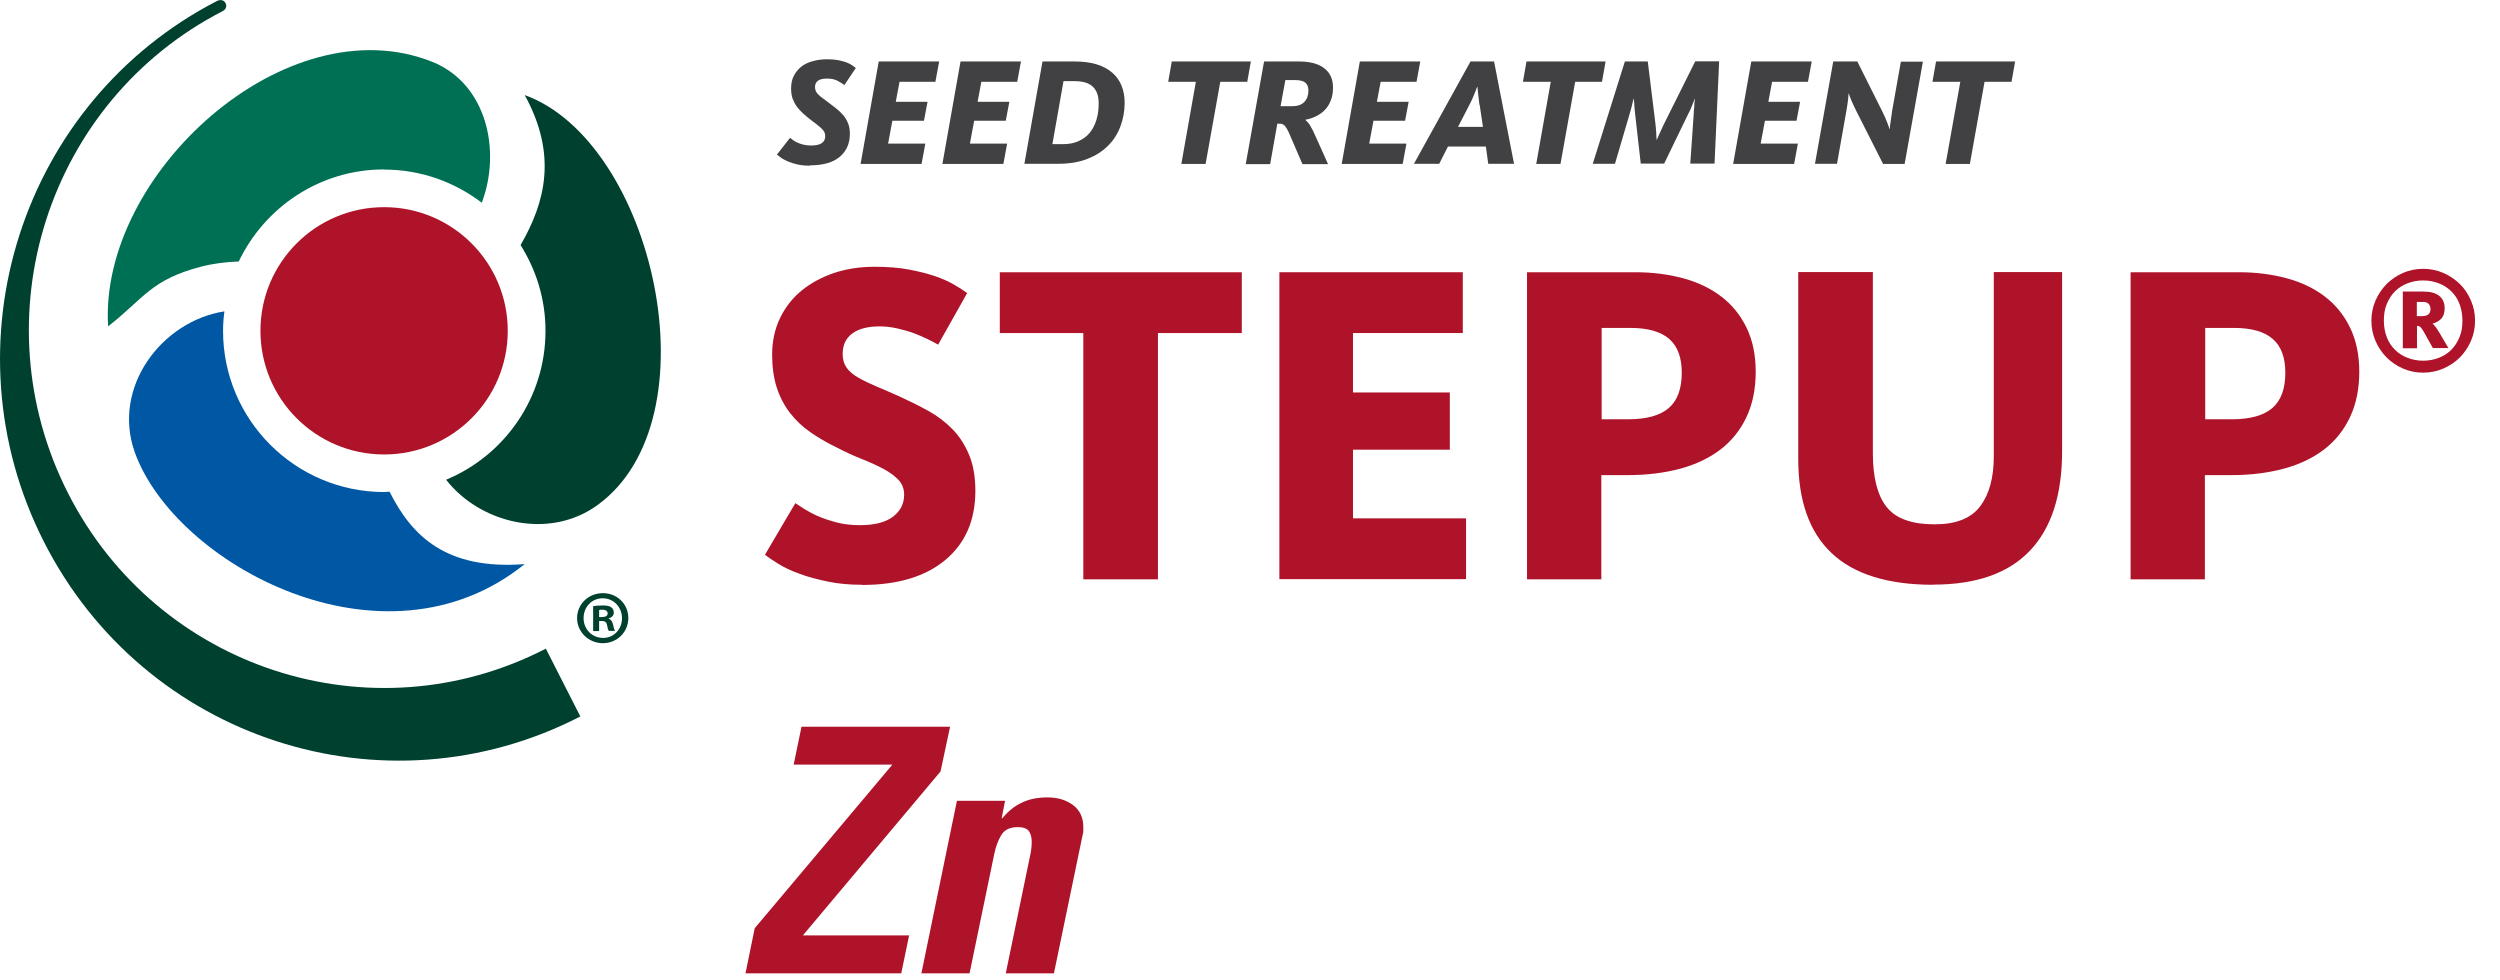
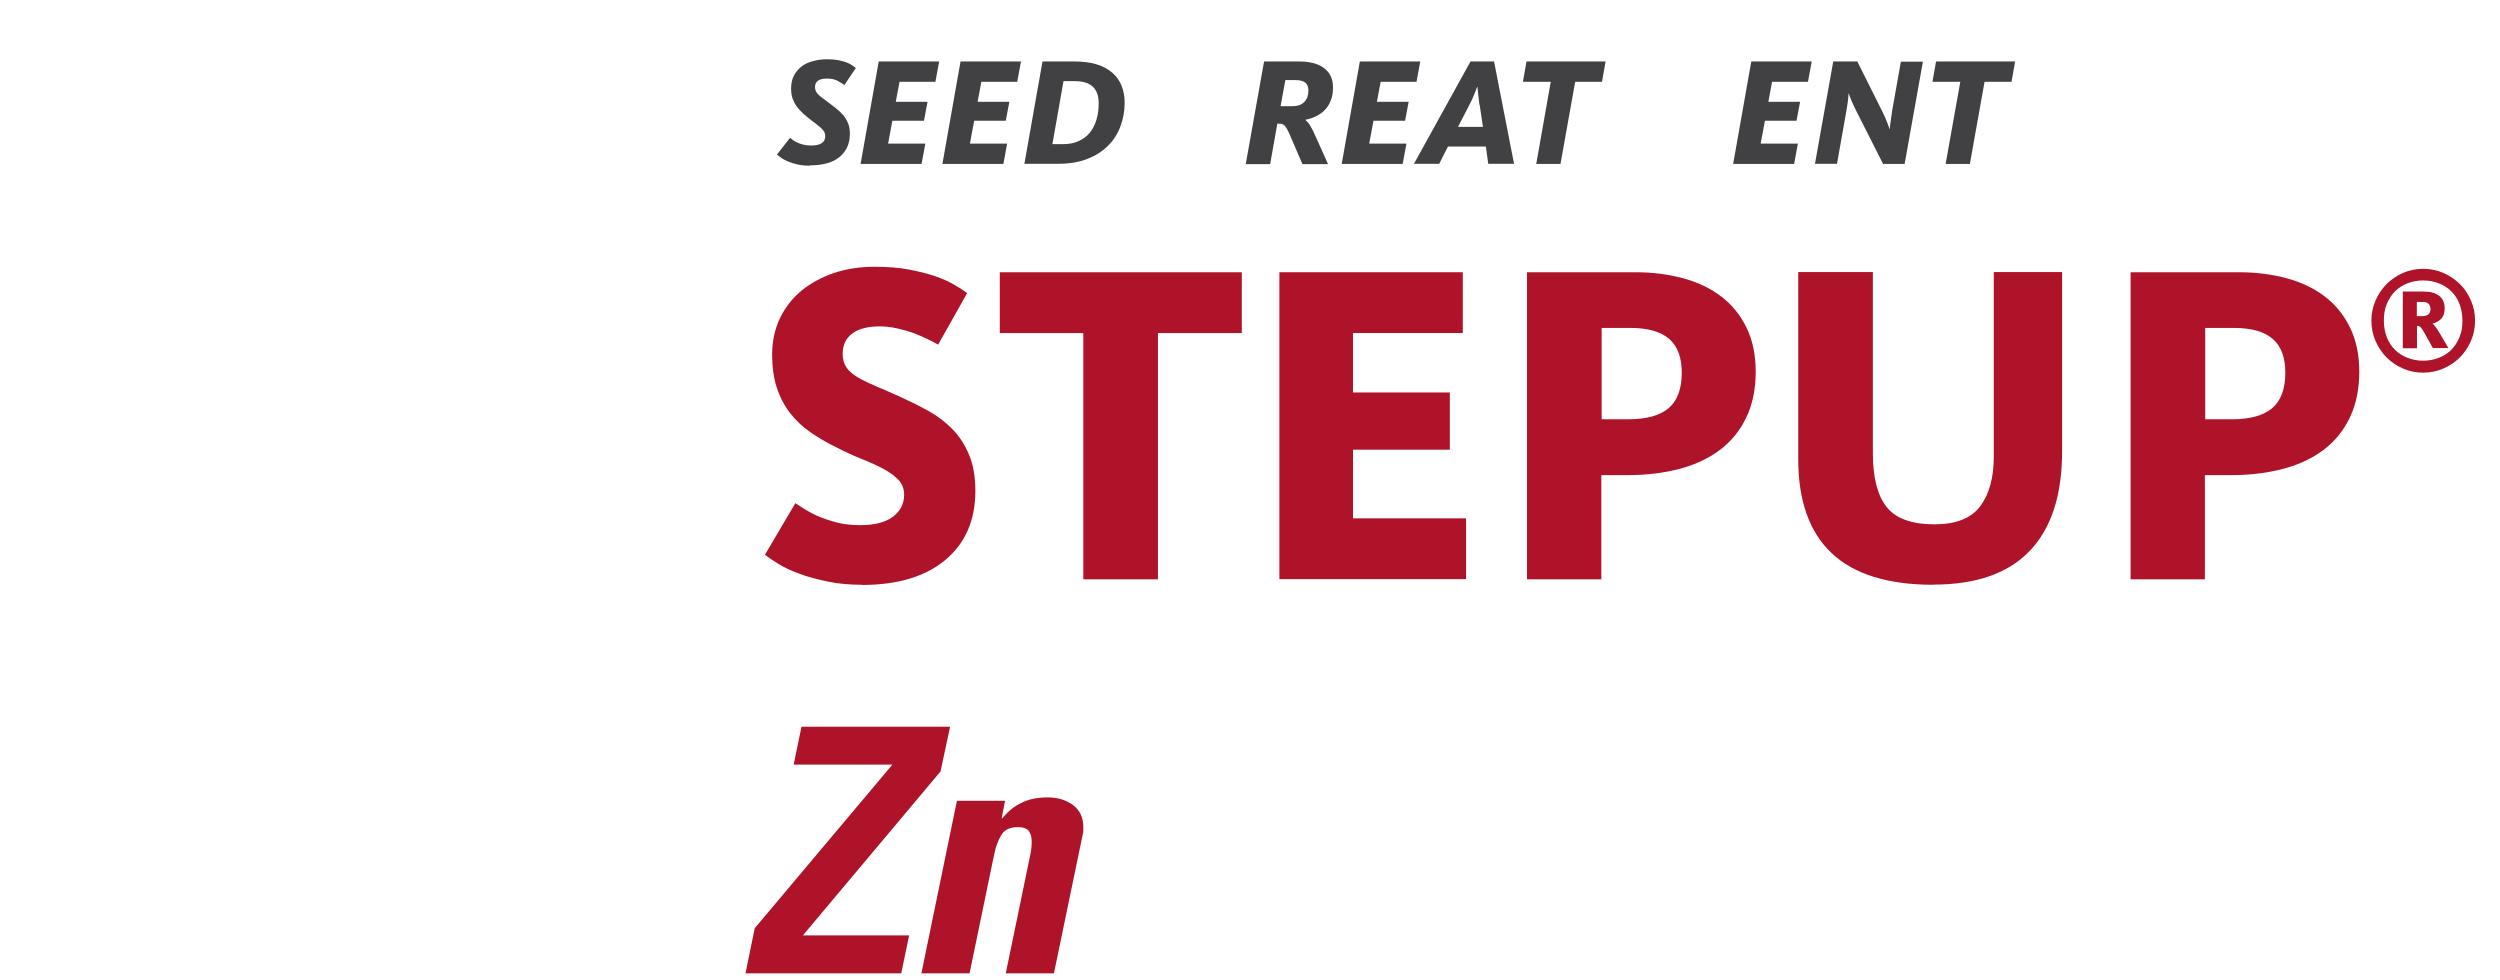
<svg xmlns="http://www.w3.org/2000/svg" viewBox="0 0 146.38 57.39">
  <clipPath id="a">
-     <path d="m0 0h38.68v44.53h-38.68z" />
-   </clipPath>
+     </clipPath>
  <clipPath id="b">
    <path d="m0 0h39.48v44.63h-39.48z" />
  </clipPath>
  <g fill="#414042">
    <path d="m47.42 9.7c-.27 0-.51-.02-.72-.07s-.39-.1-.55-.17-.29-.14-.4-.21c-.11-.08-.19-.14-.26-.2l.77-.98s.1.08.17.13.16.11.26.15.21.09.35.12c.13.03.28.05.44.05.31 0 .52-.05.65-.15s.19-.23.19-.4c0-.08-.02-.16-.05-.23s-.09-.14-.16-.21-.17-.15-.28-.24-.25-.19-.42-.32c-.14-.11-.27-.22-.4-.34s-.24-.24-.35-.38c-.1-.14-.18-.29-.25-.47-.06-.17-.09-.38-.09-.6 0-.28.05-.53.16-.74s.25-.39.44-.54.41-.25.67-.32.54-.11.84-.11c.25 0 .46.02.64.05.18.04.34.08.48.13s.25.11.34.17.16.11.22.16l-.67 1c-.1-.08-.24-.16-.4-.25-.17-.09-.38-.13-.63-.13-.46 0-.69.17-.69.5 0 .09.02.17.05.24s.08.14.15.2c.07.07.15.14.25.21.1.08.22.16.36.27s.29.22.43.33.28.24.4.38.22.3.29.48c.08.18.11.39.11.63 0 .56-.2 1.01-.59 1.34s-.97.5-1.72.5z" />
    <path d="m51.47 3.6h3.52l-.22 1.19h-2.1l-.22 1.17h1.86l-.21 1.11h-1.85l-.25 1.34h2.18l-.22 1.19h-3.57l1.06-5.99z" />
    <path d="m56.26 3.6h3.52l-.22 1.19h-2.1l-.22 1.17h1.86l-.21 1.11h-1.85l-.25 1.34h2.18l-.22 1.19h-3.57l1.06-5.99z" />
    <path d="m61.05 3.6h1.9c.49 0 .91.06 1.27.17s.67.28.91.49.42.46.54.76.18.63.18.99c0 .48-.08.94-.24 1.37-.16.44-.4.82-.72 1.14-.32.33-.73.59-1.21.78s-1.05.29-1.7.29h-2l1.06-5.99zm1.2 4.84c.35 0 .65-.06.91-.18s.48-.28.65-.49.3-.46.39-.76c.09-.29.13-.62.13-.97 0-.43-.12-.76-.35-.97-.23-.22-.6-.32-1.1-.32h-.61l-.65 3.69h.62z" />
-     <path d="m70.03 4.79h-1.63l.21-1.19h4.63l-.21 1.19h-1.58l-.86 4.81h-1.42l.85-4.81z" />
    <path d="m74.02 3.6h2.03c.65 0 1.15.13 1.49.4.34.26.51.64.51 1.12 0 .29-.04.54-.13.76-.08.22-.2.4-.34.55s-.31.27-.51.37-.41.17-.63.21v.02c.1.08.2.2.29.35s.2.37.32.65l.71 1.58h-1.5l-.74-1.72c-.11-.26-.21-.43-.29-.52s-.18-.13-.32-.13h-.12l-.42 2.37h-1.43l1.07-5.99zm1.61 2.62c.34 0 .58-.08.74-.25s.24-.39.24-.66c0-.22-.06-.37-.18-.47s-.32-.15-.58-.15h-.59l-.28 1.53h.66z" />
    <path d="m79.64 3.6h3.52l-.22 1.19h-2.1l-.22 1.17h1.86l-.21 1.11h-1.85l-.25 1.34h2.18l-.22 1.19h-3.57l1.06-5.99z" />
    <path d="m84.26 9.59h-1.47l3.31-5.99h1.38l1.17 5.99h-1.51l-.14-1.01h-2.22l-.51 1.01zm2.37-3.44c-.02-.13-.04-.26-.05-.39-.02-.13-.03-.24-.04-.34s-.02-.21-.03-.33h-.02c-.05.12-.09.23-.13.33s-.09.21-.14.34c-.06.13-.12.26-.19.39l-.66 1.28h1.46l-.19-1.28z" />
    <path d="m90.8 4.79h-1.63l.21-1.19h4.63l-.21 1.19h-1.57l-.86 4.81h-1.42z" />
-     <path d="m95.13 3.6h1.35l.45 3.65c.01.1.02.2.03.31s.01.2.02.28c0 .09 0 .16.01.22s0 .1 0 .12h.02s.03-.06.06-.13.06-.14.1-.23.08-.18.13-.28c.04-.1.09-.2.14-.3l1.82-3.65h1.4l-.27 5.99h-1.42l.2-2.89c0-.11.01-.21.02-.31s.02-.19.02-.28.01-.15.02-.21.01-.09.02-.1h-.02s-.02.04-.04.1c-.02.05-.05.12-.08.2s-.07.17-.11.27-.09.2-.14.29l-1.42 2.93h-1.37l-.33-2.91c-.01-.1-.02-.19-.03-.29 0-.1-.02-.19-.02-.27s-.01-.16-.02-.22c0-.06 0-.1 0-.11h-.02s0 .05-.03.11l-.05.22c-.02.08-.04.18-.07.28s-.06.2-.09.31l-.85 2.89h-1.3l1.88-5.99z" />
    <path d="m102.56 3.6h3.52l-.22 1.19h-2.1l-.22 1.17h1.86l-.21 1.11h-1.85l-.25 1.34h2.18l-.22 1.19h-3.57l1.06-5.99z" />
    <path d="m107.36 3.6h1.39l1.44 2.88c.14.28.24.51.32.72s.12.32.13.35h.02s0-.06 0-.12.01-.14.03-.23c.01-.09.03-.2.04-.31.02-.11.04-.23.05-.35l.52-2.93h1.29l-1.07 5.99h-1.26l-1.57-3.1c-.13-.26-.23-.48-.31-.67-.07-.19-.11-.3-.13-.35h-.02s0 .06 0 .12-.01.13-.02.22-.02.18-.04.29-.04.22-.05.32l-.56 3.16h-1.29l1.07-5.99z" />
    <path d="m114.78 4.79h-1.63l.21-1.19h4.63l-.21 1.19h-1.58l-.86 4.81h-1.42z" />
  </g>
  <path d="m50.48 34.24c-.74 0-1.41-.06-2.02-.19s-1.16-.27-1.63-.45c-.48-.17-.89-.36-1.23-.57s-.61-.39-.81-.55l1.78-3.02c.11.07.27.18.49.32s.49.29.81.43.7.27 1.12.38.88.16 1.36.16c.86 0 1.51-.17 1.94-.5s.65-.76.65-1.28c0-.34-.11-.63-.32-.86-.22-.23-.51-.45-.88-.65s-.79-.39-1.27-.58-.98-.42-1.5-.69c-.56-.27-1.07-.57-1.53-.89s-.86-.7-1.19-1.13-.59-.93-.77-1.48c-.18-.56-.27-1.21-.27-1.94s.15-1.48.46-2.12.73-1.18 1.27-1.62 1.17-.78 1.9-1.03c.73-.24 1.52-.36 2.36-.36.76 0 1.43.05 2.01.16s1.1.24 1.54.39.81.32 1.12.5.56.34.76.49l-1.7 3.02c-.16-.09-.36-.2-.61-.32s-.51-.24-.81-.35-.62-.2-.97-.28-.7-.12-1.04-.12c-.68 0-1.22.14-1.59.41s-.57.67-.57 1.21c0 .32.08.59.24.81s.39.41.69.58.65.34 1.05.51c.41.17.85.36 1.34.58.59.27 1.16.55 1.7.85s1.01.66 1.42 1.08.73.93.97 1.51.36 1.28.36 2.09c0 1.71-.58 3.06-1.75 4.04s-2.8 1.47-4.89 1.47z" fill="#ae132a" />
  <path d="m63.43 19.5h-4.89v-3.56h14.17v3.56h-4.91v14.42h-4.37z" fill="#ae132a" />
  <path d="m74.9 15.94h10.75v3.56h-6.43v3.48h5.67v3.35h-5.67v4.02h6.62v3.56h-10.93v-17.97z" fill="#ae132a" />
  <path d="m89.42 15.94h6.34c.99 0 1.92.12 2.78.35s1.61.59 2.24 1.07 1.12 1.08 1.48 1.82.54 1.6.54 2.59-.18 1.89-.54 2.65-.86 1.39-1.51 1.89-1.44.88-2.36 1.13c-.93.25-1.96.38-3.09.38h-1.54v6.1h-4.35v-17.98zm5.91 8.61c1.08 0 1.87-.22 2.38-.66s.76-1.13.76-2.07c0-.88-.24-1.54-.73-1.97s-1.25-.65-2.29-.65h-1.67v5.35h1.57z" fill="#ae132a" />
  <path d="m113.2 34.24c-2.66 0-4.65-.62-5.95-1.85-1.31-1.23-1.96-3.07-1.96-5.52v-10.94h4.37v10.61c0 1.42.27 2.47.81 3.15s1.48 1.01 2.81 1.01c1.24 0 2.13-.35 2.66-1.05s.8-1.67.8-2.92v-10.8h4v10.5c0 2.56-.63 4.5-1.89 5.82s-3.14 1.98-5.64 1.98z" fill="#ae132a" />
  <path d="m124.76 15.94h6.34c.99 0 1.92.12 2.78.35s1.61.59 2.24 1.07 1.12 1.08 1.48 1.82.54 1.6.54 2.59-.18 1.89-.54 2.65-.86 1.39-1.51 1.89-1.44.88-2.36 1.13c-.93.25-1.96.38-3.09.38h-1.54v6.1h-4.35v-17.98zm5.91 8.61c1.08 0 1.87-.22 2.38-.66s.76-1.13.76-2.07c0-.88-.24-1.54-.73-1.97s-1.25-.65-2.29-.65h-1.67v5.35h1.57z" fill="#ae132a" />
  <path d="m46.93 42.55h8.7l-.56 2.62-8.06 9.6h6.22l-.46 2.22h-9.12l.54-2.64 8.06-9.58h-5.78z" fill="#ae132a" />
  <path d="m58.65 47.91h.04c.36-.44.76-.75 1.2-.94.41-.19.89-.28 1.44-.28.6 0 1.1.15 1.5.45s.6.73.6 1.29v.22c0 .08-.01.16-.04.24l-1.68 8.1h-2.82l1.44-6.96c.03-.13.05-.26.06-.39s.02-.24.02-.35c0-.27-.06-.48-.17-.63s-.33-.23-.65-.23c-.45 0-.77.15-.96.46s-.33.69-.42 1.14l-1.44 6.96h-2.82l2.08-10.1h2.82z" fill="#ae132a" />
  <path d="m141.88 21.82c-.42 0-.81-.08-1.18-.24s-.69-.38-.96-.65-.49-.6-.65-.97-.24-.76-.24-1.18.08-.81.24-1.18.38-.69.65-.97c.27-.27.6-.49.96-.65.37-.16.76-.24 1.18-.24s.81.08 1.18.24.69.38.97.65.49.6.65.97.24.76.24 1.18-.08.81-.24 1.18-.38.69-.65.97c-.27.27-.6.49-.97.65s-.76.24-1.18.24zm0-.7c.33 0 .64-.06.92-.17s.53-.27.73-.47.36-.45.48-.74.17-.61.17-.97-.06-.68-.17-.97-.27-.54-.48-.74c-.2-.2-.45-.36-.73-.47s-.59-.17-.92-.17-.64.06-.92.17-.53.27-.73.47-.36.45-.48.74-.17.61-.17.97.06.68.17.97.27.53.48.74.45.36.73.47.59.17.92.17zm-1.2-4.05h1.22c.41 0 .72.09.93.26s.31.41.31.72c0 .27-.07.48-.21.62s-.31.23-.5.28c.04.03.1.09.16.17s.14.19.23.34l.54.92h-.91l-.56-1c-.08-.12-.14-.21-.18-.24-.05-.04-.11-.06-.19-.06v1.31h-.83v-3.31zm1.13 1.44c.15 0 .27-.03.36-.09s.14-.17.14-.32c0-.13-.04-.23-.11-.31s-.19-.11-.37-.11h-.32v.83h.29z" fill="#ae132a" />
  <g clip-path="url(#a)">
    <g clip-path="url(#b)">
      <g fill-rule="evenodd">
        <path d="m30.72 5.56c1.92 3.49 1.22 6.27-.24 8.79.92 1.46 1.46 3.17 1.46 5.02 0 3.93-2.4 7.3-5.82 8.72 1.98 2.54 6.01 3.56 8.87 1.48 6.98-5.07 3.26-21.28-4.26-24" fill="#00402f" />
        <path d="m29.73 19.37c0 4-3.24 7.24-7.24 7.24s-7.24-3.24-7.24-7.24 3.24-7.24 7.24-7.24 7.24 3.24 7.24 7.24" fill="#ae132a" />
        <path d="m22.5 9.93c2.15 0 4.12.73 5.71 1.94 1.15-3.05.29-6.97-2.9-8.25-8.55-3.41-19.53 6.58-18.98 15.49 2.1-1.64 2.49-2.72 5.42-3.49.72-.19 1.47-.28 2.23-.31 1.52-3.18 4.75-5.39 8.51-5.39" fill="#007054" />
        <path d="m22.81 28.79c-.1 0-.21.02-.31.02-5.21 0-9.44-4.23-9.44-9.44 0-.39.03-.77.08-1.14-3.7.58-6.58 4.46-5.26 8.22 2.33 6.58 14.58 13.24 22.84 6.58-4.57.35-6.6-1.62-7.91-4.24" fill="#0058a4" />
      </g>
      <path d="m33.98 41.95c-11.48 5.92-25.54 1.34-31.41-10.23-5.88-11.58-1.32-25.76 10.15-31.67.48-.22.74.41.3.61-10.22 5.27-14.28 17.9-9.04 28.21 5.23 10.3 17.76 14.38 27.98 9.11z" fill="#00402f" />
      <path d="m35.08 36.13h.16c.19 0 .34-.06.34-.21 0-.13-.1-.22-.31-.22-.09 0-.15 0-.19.02v.42zm-.01.82h-.34v-1.46c.13-.02.32-.04.56-.04.28 0 .4.04.5.11.09.06.15.17.15.31 0 .18-.13.29-.3.34v.02c.14.04.21.16.26.35.04.22.08.3.11.36h-.36c-.05-.05-.07-.18-.11-.36-.03-.15-.12-.22-.3-.22h-.16v.58zm-.9-.76c0 .65.49 1.16 1.14 1.16.63.01 1.11-.51 1.11-1.15s-.48-1.17-1.13-1.17-1.12.52-1.12 1.16m2.62 0c0 .82-.66 1.47-1.49 1.47s-1.51-.65-1.51-1.47.67-1.46 1.51-1.46 1.49.64 1.49 1.46" fill="#00402f" />
    </g>
  </g>
</svg>